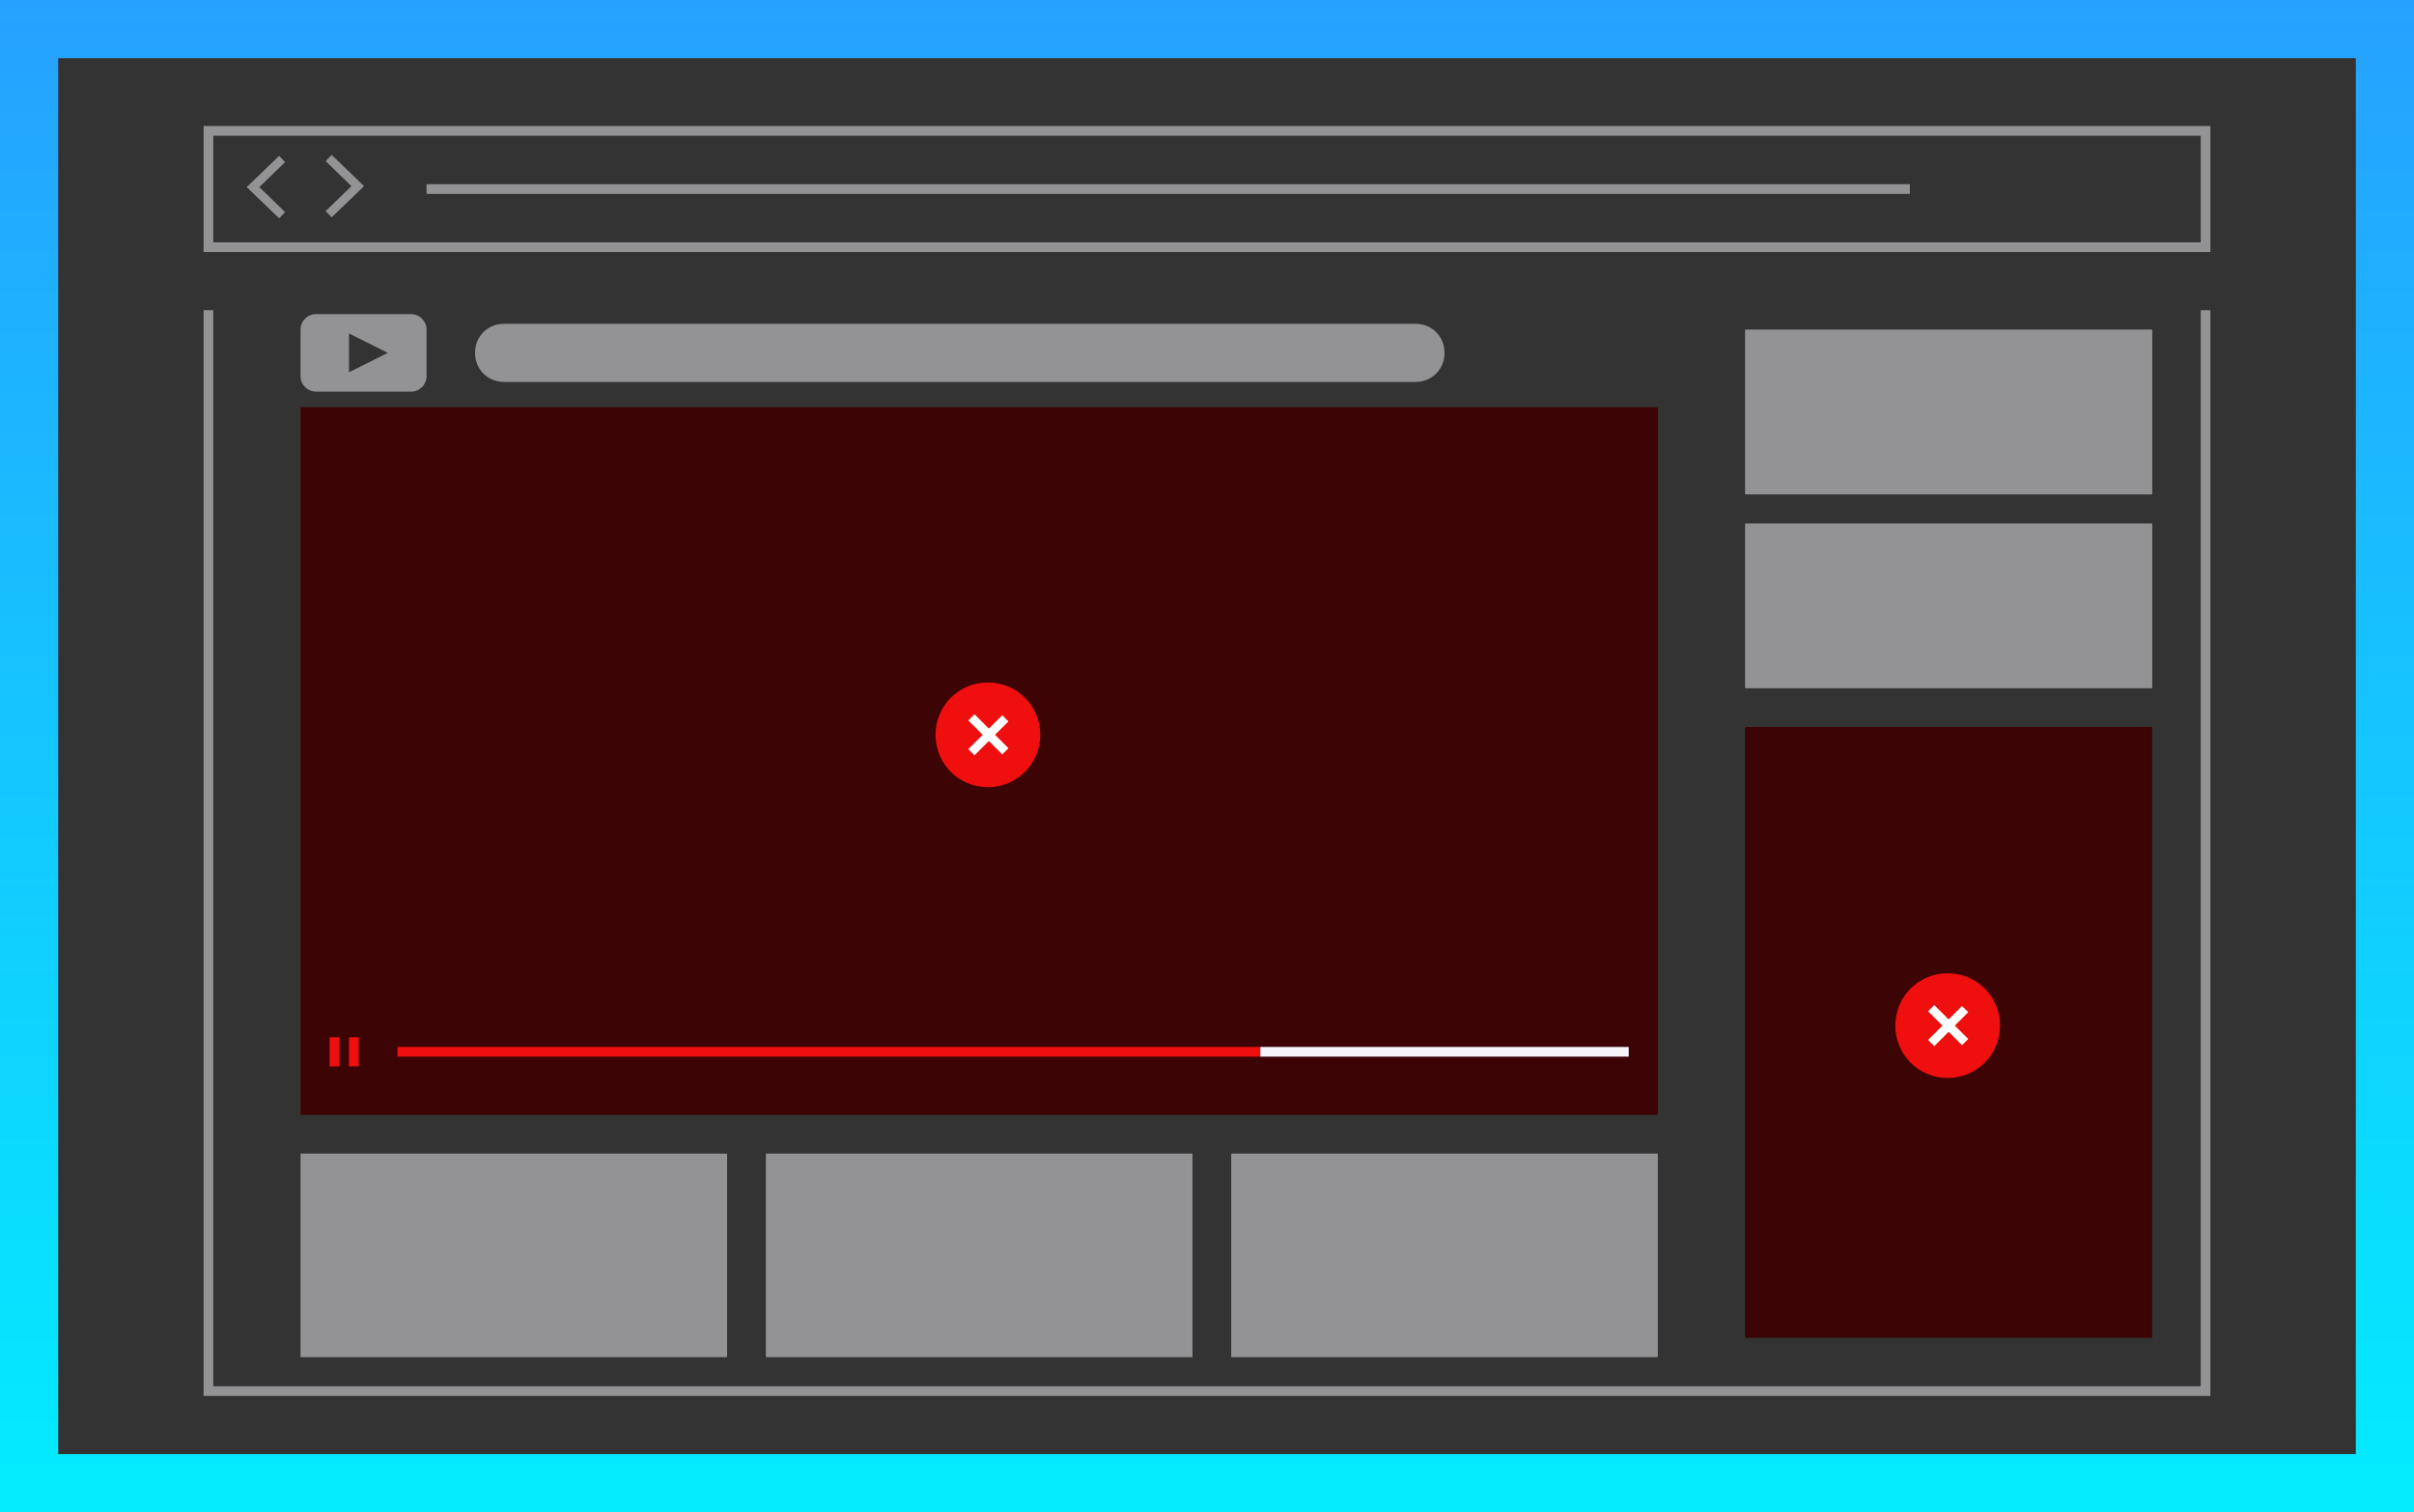
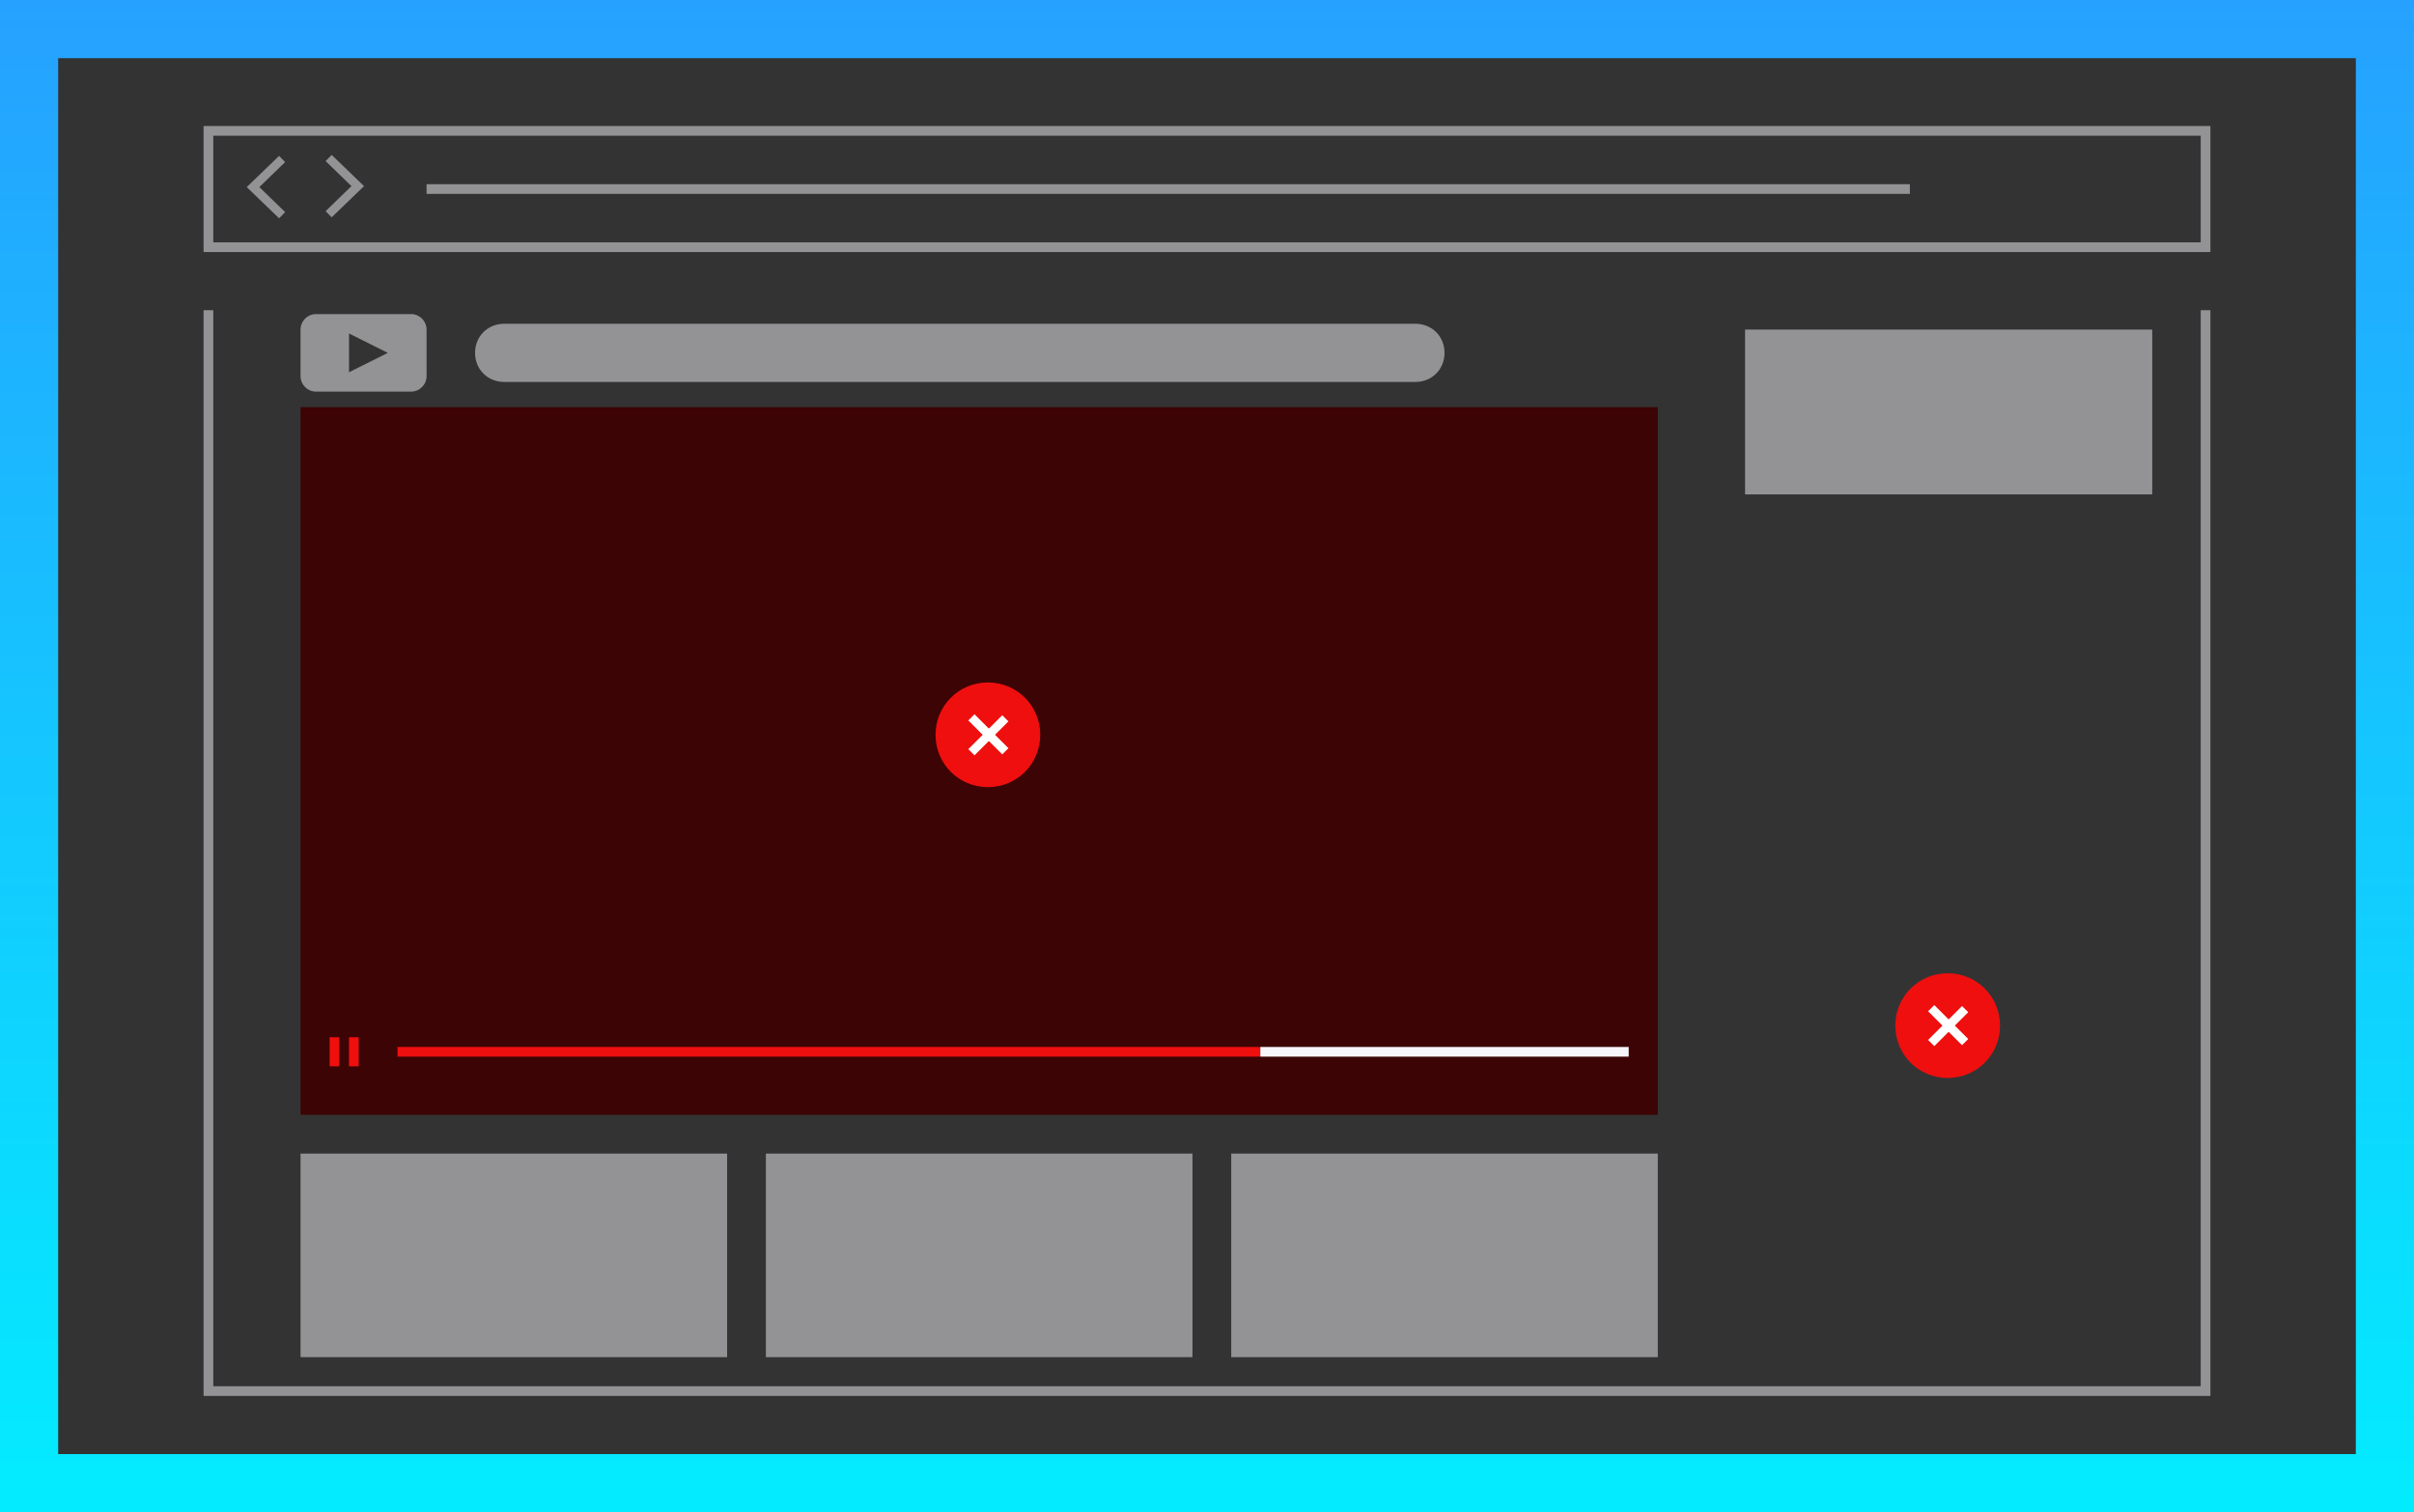
<svg xmlns="http://www.w3.org/2000/svg" id="Group_5875" version="1.1" viewBox="0 0 249 156">
  <rect x="0" y="0" width="249" height="156" fill="#333333" stroke="none" />
  <defs>
    <style>
      .st0 {
        fill: url(#Gradients_1);
      }

      .st1 {
        fill: #3c0404;
      }

      .st2 {
        fill: #ef0f0f;
      }

      .st3 {
        opacity: .5;
      }

      .st3, .st4 {
        fill: #f5f5fa;
      }

      .st5 {
        fill: none;
        stroke: #fff;
        stroke-width: .9px;
      }

      .st4 {
        isolation: isolate;
      }
    </style>
    <linearGradient id="Gradients_1" data-name="Gradients 1" x1="124.5" y1="0" x2="124.5" y2="156" gradientUnits="userSpaceOnUse">
      <stop offset="0" stop-color="#26a1ff" />
      <stop offset="1" stop-color="#03ecff" />
    </linearGradient>
  </defs>
  <rect class="st3" x="31" y="119" width="44" height="21" />
  <rect class="st3" x="79" y="119" width="44" height="21" />
  <rect class="st3" x="127" y="119" width="44" height="21" />
  <polygon class="st3" points="34.21 22.42 33.59 21.78 36.25 19.2 33.59 16.62 34.21 15.98 37.55 19.2 34.21 22.42" />
  <polygon class="st3" points="28.79 22.52 25.45 19.3 28.79 16.08 29.41 16.72 26.75 19.3 29.41 21.88 28.79 22.52" />
  <path class="st3" d="M228,26H21v-13h207v13ZM22,25h205v-11H22v11Z" />
  <rect class="st3" x="44" y="19" width="153" height="1" />
  <g>
    <polygon class="st3" points="228 144 21 144 21 32 22 32 22 143 227 143 227 32 228 32 228 144" />
    <path id="Path_9949" class="st0" d="M242.9,150H6V6h237v144h-.1ZM249,0H0v156h249V0Z" />
  </g>
  <rect class="st3" x="180" y="34" width="42" height="17" />
-   <rect class="st3" x="180" y="54" width="42" height="17" />
  <rect class="st1" x="31" y="42" width="140" height="73" />
  <g>
    <path id="Path_9945" class="st2" d="M107.3,75.8c0,3-2.4,5.4-5.4,5.4s-5.4-2.4-5.4-5.4,2.4-5.4,5.4-5.4h0c3,0,5.4,2.4,5.4,5.4" />
    <line id="Line_2836" class="st5" x1="100.2" y1="74" x2="103.7" y2="77.5" />
    <line id="Line_2837" class="st5" x1="103.7" y1="74.1" x2="100.2" y2="77.6" />
  </g>
  <rect class="st2" x="41" y="108" width="89" height="1" />
  <rect class="st4" x="130" y="108" width="38" height="1" />
  <rect class="st2" x="34" y="107" width="1" height="3" />
  <rect class="st2" x="36" y="107" width="1" height="3" />
-   <rect class="st1" x="180" y="75" width="42" height="63" />
  <g>
    <path id="Path_99451" class="st2" d="M206.3,105.8c0,3-2.4,5.4-5.4,5.4s-5.4-2.4-5.4-5.4,2.4-5.4,5.4-5.4h0c3,0,5.4,2.4,5.4,5.4" />
    <line id="Line_28361" class="st5" x1="199.2" y1="104" x2="202.7" y2="107.5" />
    <line id="Line_28371" class="st5" x1="202.7" y1="104.1" x2="199.2" y2="107.6" />
  </g>
  <path class="st3" d="M42.4,32.4h-9.8c-.88,0-1.6.72-1.6,1.6v4.8c0,.88.72,1.6,1.6,1.6h9.8c.88,0,1.6-.72,1.6-1.6v-4.8c0-.88-.72-1.6-1.6-1.6ZM36,38.4v-4l4,2-4,2Z" />
  <path class="st3" d="M52,33.4h94c1.7,0,3,1.3,3,3h0c0,1.7-1.3,3-3,3H52c-1.7,0-3-1.3-3-3h0c0-1.7,1.3-3,3-3Z" />
</svg>